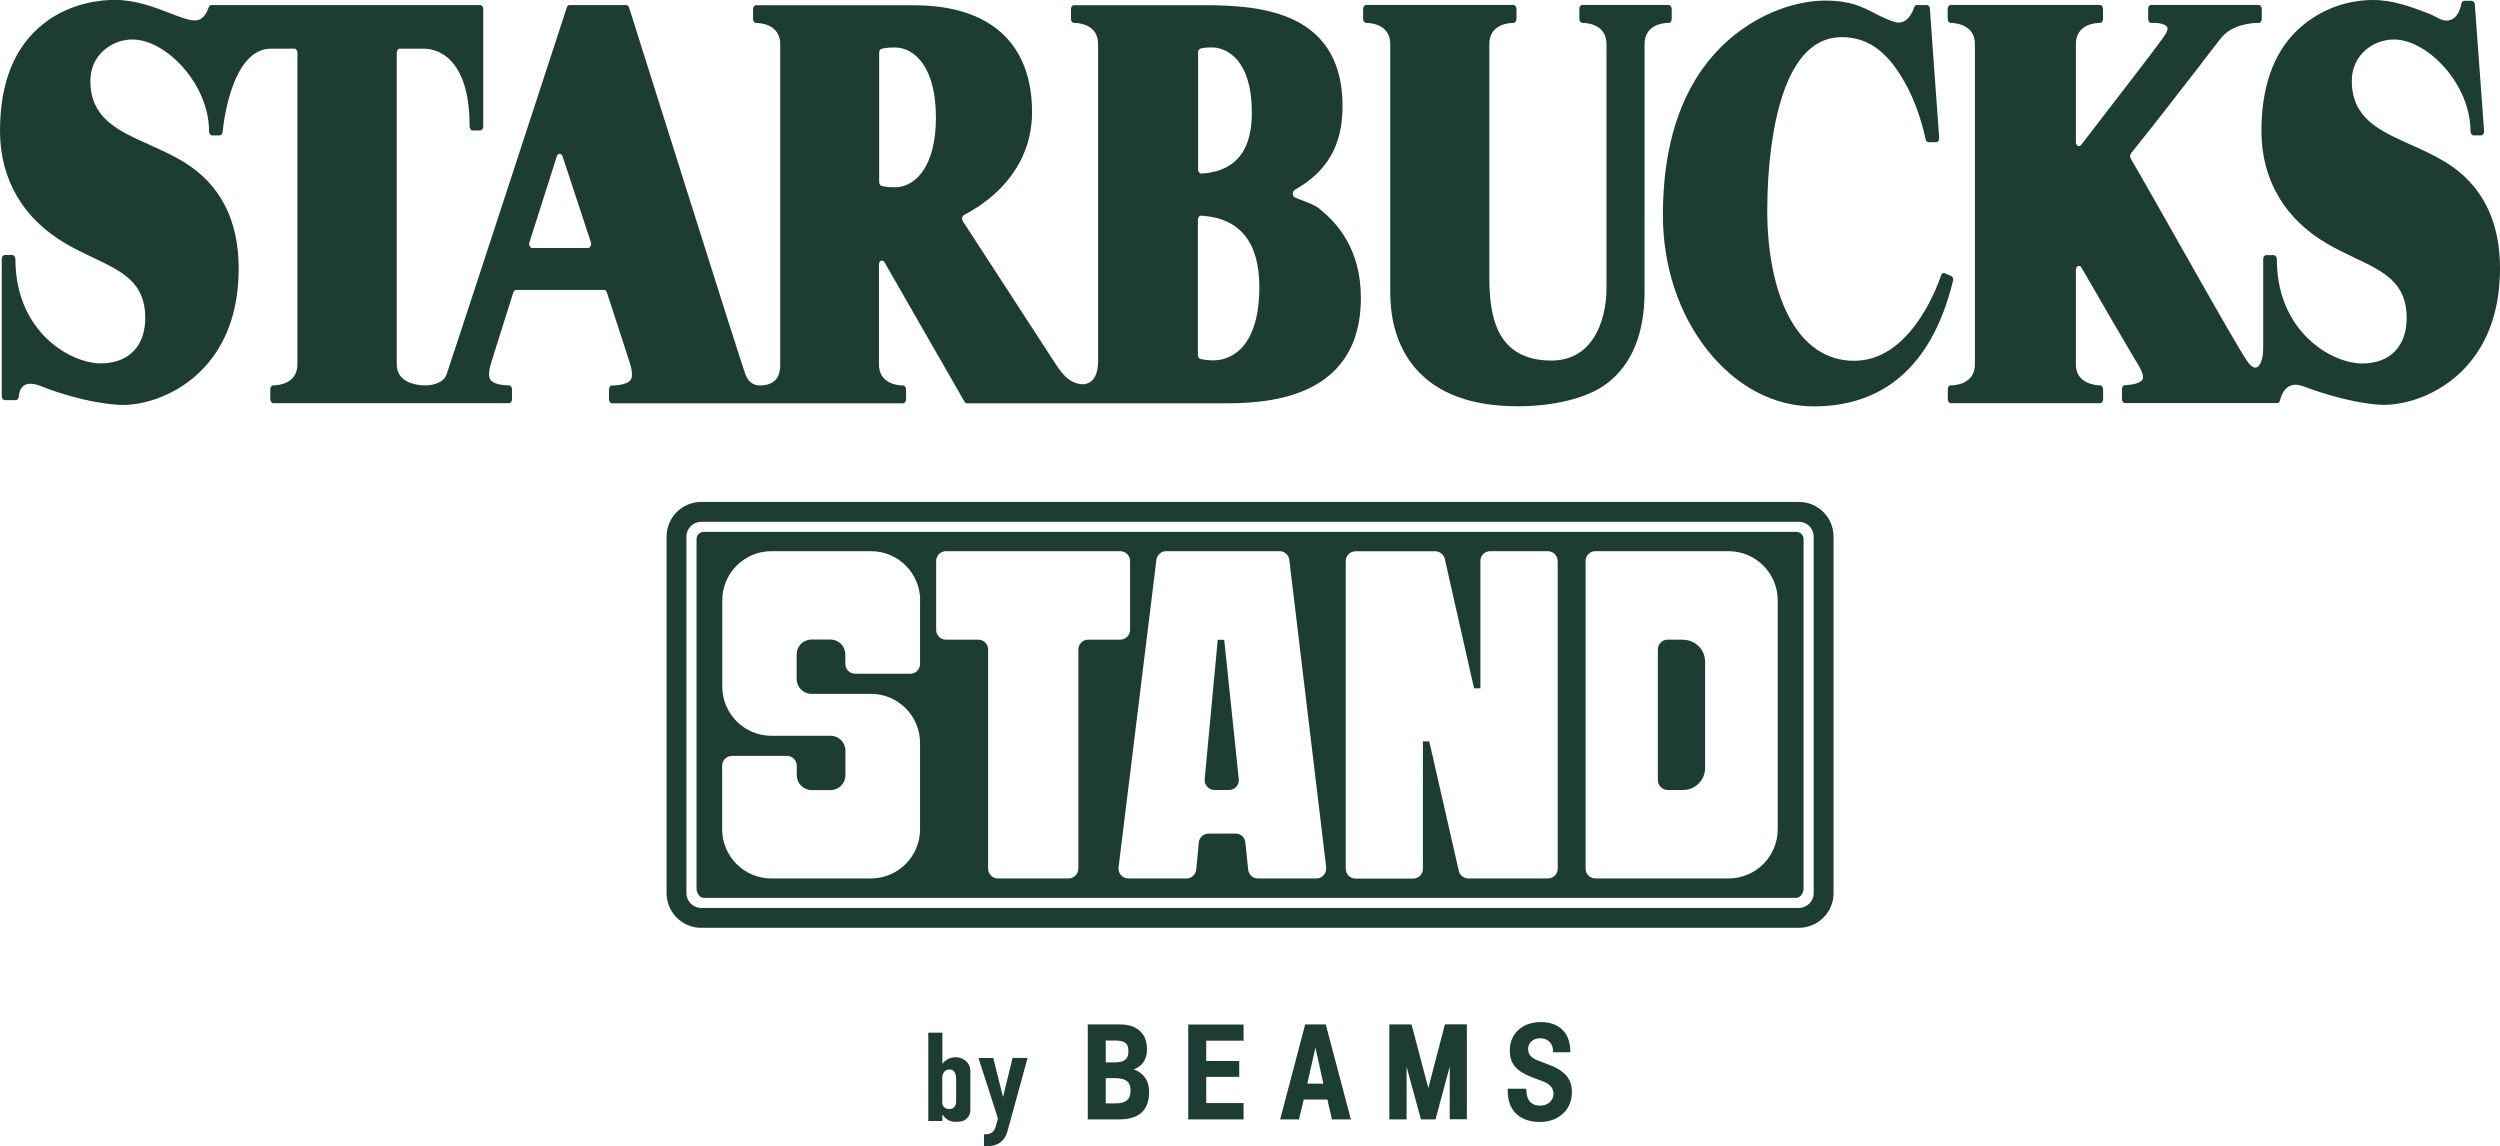
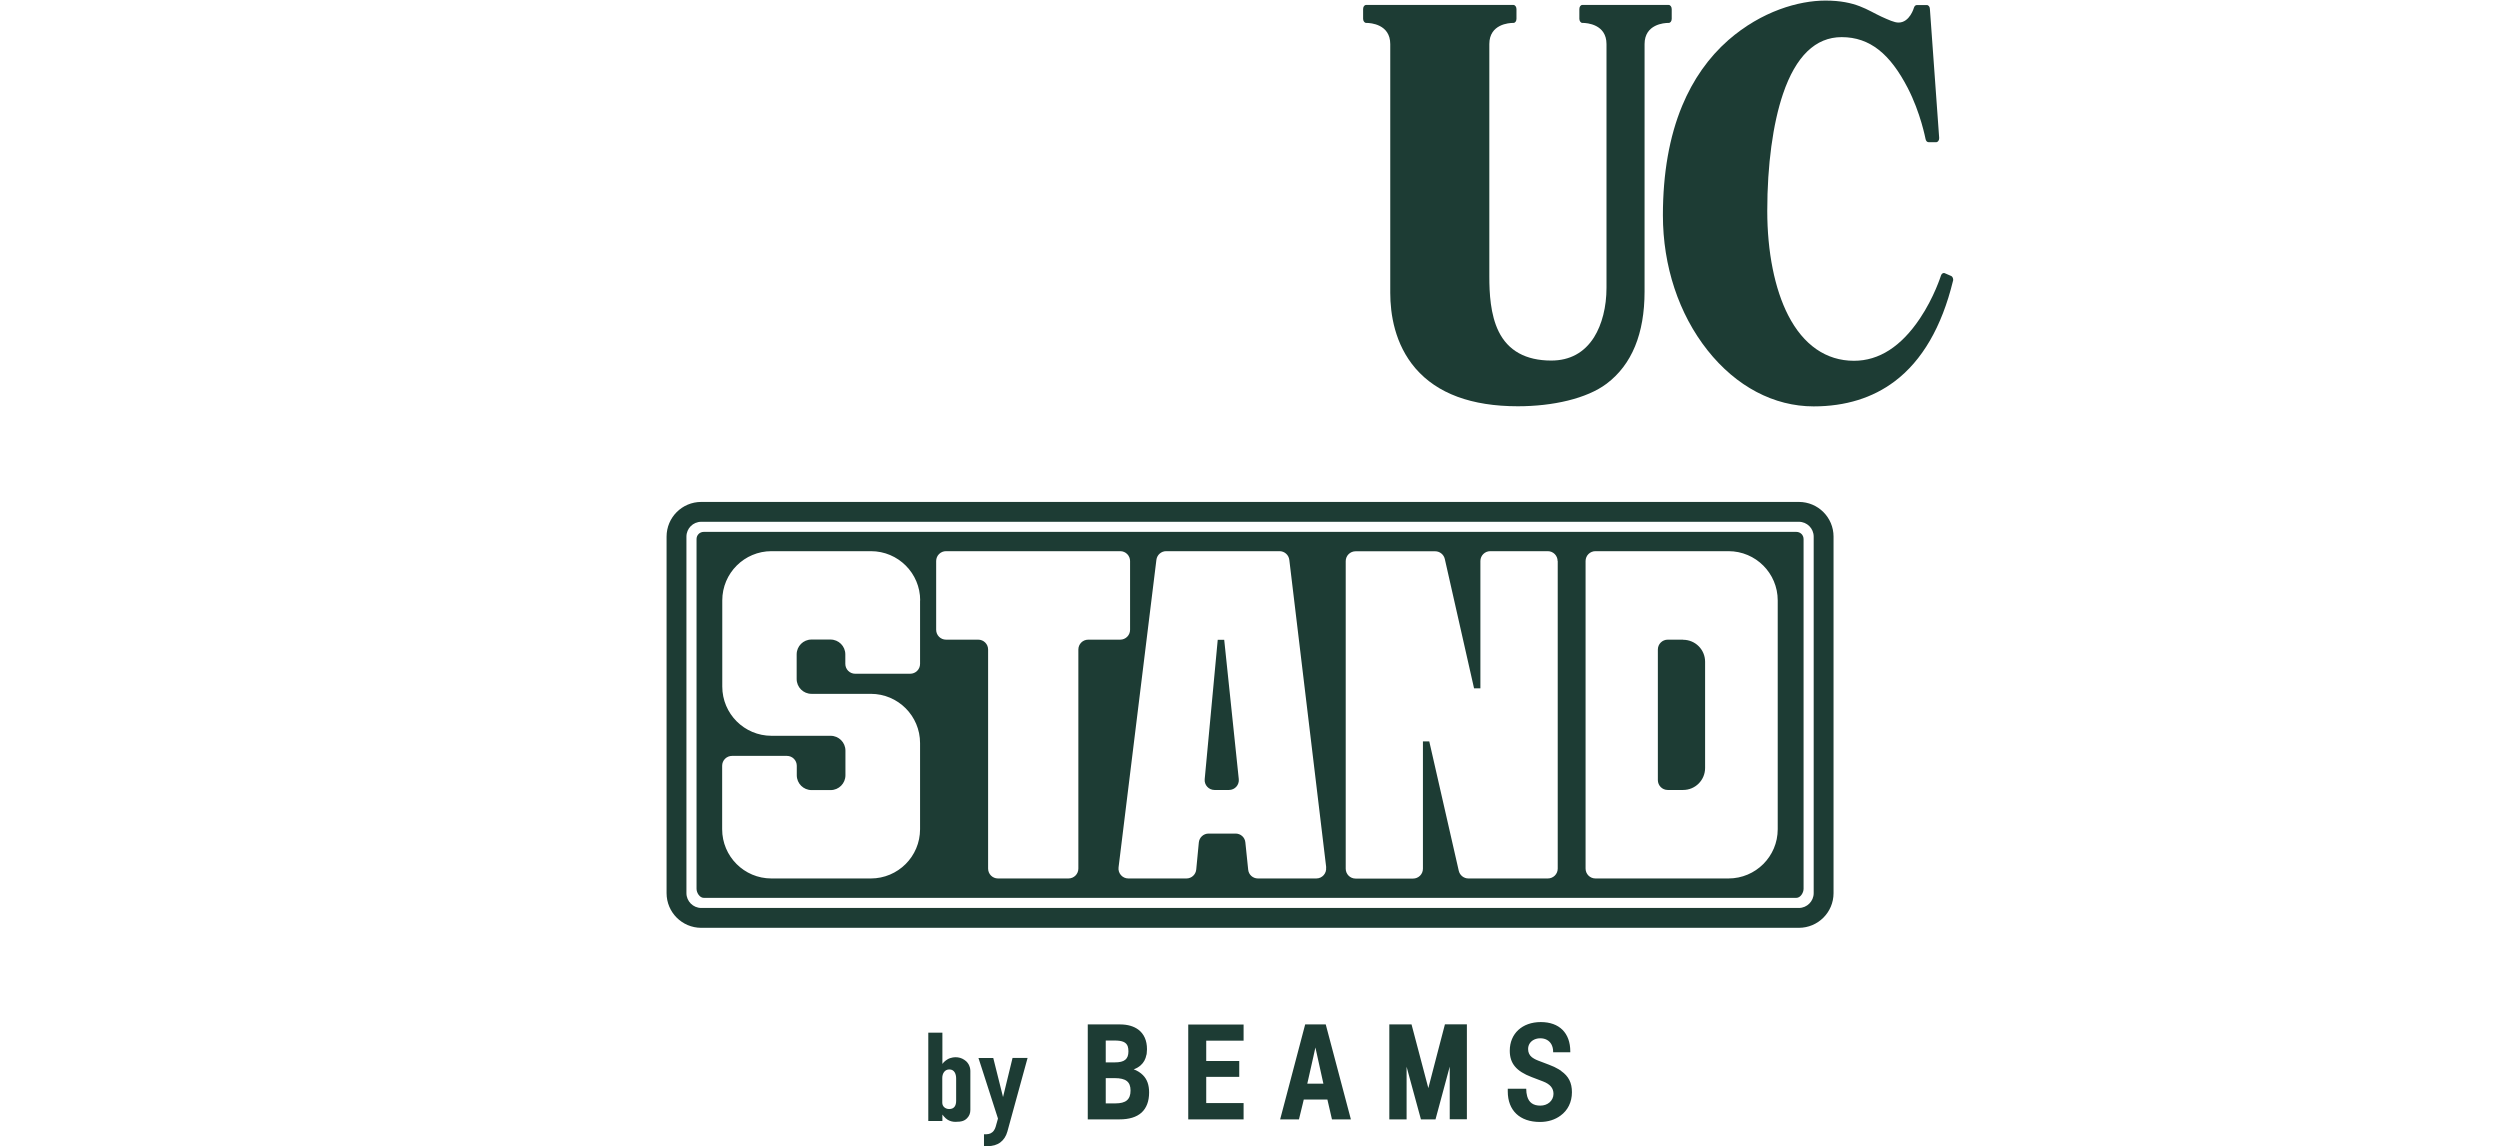
<svg xmlns="http://www.w3.org/2000/svg" id="_レイヤー_2" data-name="レイヤー 2" viewBox="0 0 212.73 97.53">
  <defs>
    <style>
      .cls-1 {
        fill: #1d3c34;
      }
    </style>
  </defs>
  <g id="_レイヤー_1-2" data-name="レイヤー 1">
    <g>
      <path class="cls-1" d="M103.62,54.43l-1.11,11.87c-.05.49.34.92.83.92h1.24c.5,0,.88-.43.83-.92l-1.24-11.86h-.55ZM143.22,54.43h-1.31c-.46,0-.84.37-.84.84v11.11c0,.46.37.84.84.84h1.31c1.04,0,1.87-.84,1.87-1.87v-9.04c0-1.04-.84-1.87-1.87-1.87ZM153.47,45.87v29.76c0,.34-.27.77-.61.77H59.88c-.34,0-.61-.43-.61-.77v-29.76c0-.34.27-.61.61-.61h92.98c.34,0,.61.27.61.61ZM78.3,51.09c0-2.31-1.87-4.19-4.19-4.19h-8.46c-2.31,0-4.19,1.87-4.19,4.19v7.33c0,2.31,1.87,4.19,4.19,4.19h5.03c.69,0,1.26.56,1.26,1.26v2.1c0,.69-.56,1.26-1.26,1.26h-1.62c-.69,0-1.26-.56-1.26-1.26v-.81c0-.46-.37-.84-.84-.84h-4.67c-.46,0-.84.37-.84.84v5.4c0,2.31,1.87,4.19,4.19,4.19h8.46c2.31,0,4.19-1.87,4.19-4.19v-7.33c0-2.31-1.87-4.19-4.19-4.19h-5.05c-.69,0-1.26-.56-1.26-1.26v-2.1c0-.69.56-1.26,1.26-1.26h1.62c.69,0,1.26.56,1.26,1.26v.81c0,.46.37.84.84.84h4.68c.46,0,.84-.37.84-.84v-5.4ZM92.59,54.43h2.73c.46,0,.84-.37.84-.84v-5.85c0-.46-.37-.84-.84-.84h-14.82c-.46,0-.84.37-.84.84v5.85c0,.46.37.84.84.84h2.74c.46,0,.84.37.84.84v18.64c0,.46.37.84.84.84h6c.46,0,.84-.37.84-.84v-18.64c0-.46.37-.84.84-.84ZM112.85,73.81l-3.14-26.17c-.05-.42-.41-.74-.83-.74h-9.65c-.42,0-.78.32-.83.74l-3.22,26.17c-.06.5.33.94.83.94h4.95c.43,0,.79-.33.83-.76l.22-2.3c.04-.43.4-.76.83-.76h2.3c.43,0,.79.32.83.75l.24,2.32c.04.43.4.75.83.75h4.97c.5,0,.89-.44.83-.94ZM132.54,47.74c0-.46-.37-.84-.84-.84h-4.89c-.46,0-.84.37-.84.84v10.83h-.54l-2.49-11.01c-.09-.38-.43-.65-.82-.65h-6.77c-.46,0-.84.37-.84.84v26.17c0,.46.37.84.84.84h4.89c.46,0,.84-.37.84-.84v-10.83h.54l2.51,11.01c.09.38.43.65.82.65h6.76c.46,0,.84-.37.84-.84v-26.17ZM151.27,51.09c0-2.31-1.87-4.19-4.19-4.19h-11.32c-.46,0-.84.37-.84.84v26.17c0,.46.37.84.84.84h11.32c2.31,0,4.19-1.87,4.19-4.19v-19.47ZM156.02,45.66v30.34c0,1.63-1.32,2.95-2.95,2.95H59.67c-1.63,0-2.95-1.32-2.95-2.95v-30.34c0-1.63,1.32-2.95,2.95-2.95h93.4c1.63,0,2.95,1.32,2.95,2.95ZM154.33,45.66c0-.7-.57-1.26-1.26-1.26H59.67c-.7,0-1.26.57-1.26,1.26v30.34c0,.69.57,1.26,1.26,1.26h93.4c.69,0,1.26-.57,1.26-1.26v-30.34ZM97.25,91.48c.36.36.53.84.53,1.48,0,.75-.22,1.32-.64,1.71-.43.39-1.06.58-1.89.58h-2.69s0,0,0,0v-8.08h2.75c.65,0,1.17.16,1.55.44.48.36.74.92.74,1.67h0c0,.11-.01.2-.02.3,0,.04,0,.09-.01.12,0,.02-.01.04-.02.06-.07.37-.23.66-.49.89-.16.14-.35.26-.59.34.32.12.58.29.78.49ZM94.09,90.4h.78c.81,0,1.15-.27,1.15-.94,0-.17-.02-.31-.06-.43-.13-.35-.46-.49-1.13-.49h-.74v1.85ZM96.2,92.79c0-.74-.4-1.05-1.35-1.05h-.76v2.15h.81c.45,0,.78-.08.99-.26.21-.18.31-.45.31-.83ZM101.11,87.17v8.08h0s4.71,0,4.71,0h0v-1.39h-3.18v-2.23h2.81v-1.35h0s-2.81,0-2.81,0v-1.73h3.18v-1.37h-4.71ZM112.81,87.17l2.14,8.08h0s-1.61,0-1.61,0l-.39-1.69h-2.01l-.09.38-.32,1.31h-1.6l.46-1.74,1.67-6.34h1.76ZM112.61,92.21l-.68-3.08-.18.82-.51,2.26h1.38ZM122.95,87.17h0l-.64,2.45-.77,2.97-1.43-5.42h-1.89v8.08h0s0,0,0,0h0s1.47,0,1.47,0h0s0,0,0,0v-4.48s.47,1.73.47,1.73l.75,2.75h0s1.24,0,1.24,0l.68-2.52.53-1.97v2.24s0,2.24,0,2.24h0s1.46,0,1.46,0v-8.08h-1.88ZM132.84,91.12c-.07-.05-.14-.09-.22-.14-.23-.14-.49-.26-.81-.38l-.92-.35c-.14-.05-.25-.11-.36-.17,0,0-.02-.01-.03-.02-.02-.01-.04-.03-.06-.04-.03-.02-.06-.04-.09-.06-.22-.18-.32-.41-.32-.7,0-.36.2-.65.52-.8.15-.07.32-.11.52-.11.43,0,.76.19.94.51.09.17.15.37.15.61v.07h1.46v-.07c0-1.57-.93-2.5-2.51-2.5s-2.64.98-2.64,2.44c0,1.08.55,1.74,1.86,2.24l.97.37c.6.23.89.57.89,1.06,0,.29-.13.55-.34.73-.2.17-.47.27-.78.27-.6,0-.97-.26-1.12-.8-.05-.18-.08-.4-.08-.64h0s-1.57,0-1.57,0v.23c0,1.63,1.03,2.6,2.74,2.6.7,0,1.29-.2,1.75-.54.61-.44.97-1.14.97-1.99,0-.8-.28-1.36-.91-1.8ZM86.16,90.02h0l-.81,3.33-.18-.72-.65-2.6h-1.26s.38,1.17.38,1.17l1.28,3.98-.2.71s-.08.3-.29.46c-.19.15-.36.17-.7.17,0,.2,0,0,0,0v1.01h0s.28,0,.28,0c.46,0,.83-.11,1.11-.32.28-.21.49-.52.6-.92l1.72-6.27h-1.27ZM82.53,90.83c.02.09.04.19.04.29v2.9c0,.2,0,.31,0,.42,0,.28-.08.5-.27.7-.22.23-.46.32-1.01.32-.23,0-.45-.06-.64-.17-.13-.08-.24-.18-.33-.29-.04-.05-.09-.1-.13-.16v.55h0s-1.2,0-1.2,0h0v-7.52h0s0,0,0,0h0s1.2,0,1.2,0v2.66c.08-.12.18-.21.3-.3.09-.07.24-.16.39-.2.13-.04.27-.07.41-.07.29,0,.54.07.76.22.06.04.11.08.16.12.17.16.27.34.32.54ZM81.36,91.77c0-.37-.14-.77-.58-.77-.39,0-.6.34-.6.73v2.1c0,.33.27.54.59.54.42,0,.59-.28.59-.7v-1.9Z" />
      <g>
        <path class="cls-1" d="M141.99,1.95c.15,0,.26-.15.26-.35v-.83c0-.19-.12-.35-.26-.35h-7.34c-.15,0-.26.15-.26.35v.83c0,.19.12.35.26.35h.03c.34,0,2.02.11,2.02,1.8v20.74c0,1.63-.38,3.12-1.06,4.21-.83,1.31-2.06,1.98-3.64,1.98-2.16,0-3.67-.83-4.48-2.48-.7-1.43-.79-3.25-.79-4.67V3.75c0-1.7,1.69-1.8,2.02-1.8h.03c.15,0,.26-.15.26-.35v-.83c0-.19-.12-.35-.26-.35h-12.53c-.15,0-.26.15-.26.35v.83c0,.19.12.35.26.35h.03c.34,0,2.02.11,2.02,1.8v21.16c0,1.8.37,4.37,2.15,6.44,1.85,2.14,4.77,3.22,8.71,3.22,2.97,0,5.86-.65,7.55-1.92,2.15-1.62,3.23-4.26,3.23-7.84V3.75c0-1.7,1.69-1.8,2.02-1.8h.03Z" />
-         <path class="cls-1" d="M166.19,23.91c.04-.18-.03-.37-.17-.43l-.53-.23c-.13-.06-.28.03-.33.2h0s-.58,1.85-1.79,3.65c-1.6,2.39-3.48,3.6-5.61,3.6-2.37,0-4.3-1.34-5.6-3.87-1.15-2.24-1.78-5.4-1.78-8.89,0-3.89.48-7.42,1.34-9.95,1.09-3.21,2.77-4.83,4.99-4.83,2.42,0,4.13,1.45,5.61,4.3,1.12,2.16,1.52,4.35,1.53,4.37h0c.03.16.13.27.26.27h.64c.15,0,.26-.15.26-.35l-.79-10.98c0-.19-.12-.34-.26-.34h-.85c-.11,0-.21.09-.25.23h0s-.35,1.26-1.31,1.26c-.36,0-.85-.23-1.47-.51-1.17-.54-2.16-1.36-4.75-1.36-2.26,0-5.43.89-8.27,3.37-1.67,1.47-2.99,3.34-3.92,5.58-1.09,2.62-1.64,5.76-1.64,9.32,0,4.32,1.35,8.4,3.8,11.49,2.44,3.08,5.65,4.77,9.03,4.77,2.7,0,5.02-.72,6.89-2.13,2.34-1.76,4.01-4.64,4.96-8.53h0Z" />
-         <path class="cls-1" d="M208.05,13.77c-.95-.58-1.95-1.02-2.92-1.46-2.69-1.21-5.01-2.25-5.01-5.44,0-2.19,1.82-3.51,3.58-3.51,2.85,0,6.52,3.79,6.52,7.81,0,.19.12.35.26.35h.64c.15,0,.26-.15.26-.35l-.79-10.76c0-.19-.12-.34-.26-.34h-.64c-.13,0-.23.12-.26.28h0c0,.06-.23,1.4-1.24,1.4-.53,0-.74-.29-1.59-.62-1.3-.5-2.91-1.13-4.7-1.13-1.05,0-3.5.2-5.81,2.04-2.43,1.93-3.66,4.99-3.66,9.11,0,2.08.5,3.97,1.48,5.62.94,1.59,2.32,2.91,4.08,3.95.8.47,1.59.84,2.36,1.21,2.48,1.18,4.44,2.11,4.44,5.12,0,2.43-1.42,3.88-3.81,3.88-1.1,0-2.96-.55-4.58-2.12-1.21-1.17-2.66-3.3-2.66-6.75h0c0-.19-.12-.35-.26-.35h-.64c-.15,0-.26.15-.26.34v7.65c0,1.01-.46,2.38-1.39.99-1.23-1.82-7.81-13.68-9.88-17.19-.08-.14-.07-.34.03-.46,4.56-5.7,7.23-9.32,7.74-9.9.93-1.07,2.52-1.18,2.98-1.19h.14c.15,0,.26-.15.26-.35v-.83c0-.19-.12-.35-.26-.35h-9.15c-.15,0-.26.15-.26.35v.83c0,.19.12.35.26.35h.37c.61.03,1.02.22,1.02.47,0,.29-.28.67-.64,1.15-.08.11-.16.22-.25.34-.5.69-4.36,5.69-6.46,8.42-.17.22-.45.06-.45-.24V3.75c0-1.7,1.69-1.8,2.02-1.8h.03c.15,0,.26-.15.26-.35v-.83c0-.19-.12-.35-.26-.35h-12.7c-.15,0-.26.15-.26.35v.83c0,.19.12.35.26.35h.03c.1,0,.65.02,1.15.28.59.31.88.81.88,1.52v27.24c0,1.7-1.69,1.8-2.02,1.8h-.03c-.15,0-.26.15-.26.34v.83c0,.19.12.35.26.35h12.7c.15,0,.26-.15.26-.35v-.83c0-.19-.12-.34-.26-.34h-.03c-.1,0-.65-.02-1.15-.28-.59-.31-.88-.8-.88-1.52v-8.02c0-.33.32-.47.47-.21,1.7,2.95,4.19,7.23,4.52,7.76.35.56.88,1.4.69,1.76-.12.22-.54.45-1.51.5-.14,0-.25.16-.25.34v.83c0,.19.12.35.26.35h12.95c.12,0,.23-.11.25-.26h0s.14-.71.61-1.07c.35-.27.8-.3,1.35-.1h.01c1,.37,3.64,1.33,6.36,1.56.16.01.33.02.5.02,2.2,0,5.28-1.1,7.36-3.66,1.67-2.05,2.52-4.73,2.52-7.96,0-4.13-1.58-7.18-4.69-9.07Z" />
-         <path class="cls-1" d="M112.3,17.77c-.55-.43-1.63-.74-2.12-.97-.23-.11-.23-.52-.01-.64,2.8-1.58,4.07-3.84,4.07-7.13,0-3.53-1.37-5.99-4.08-7.31-2.32-1.13-5.22-1.28-7.75-1.28h-11.02c-.15,0-.26.15-.26.34v.83c0,.19.12.34.26.34h.03c.34,0,2.02.11,2.02,1.8v26.94c0,1.74-.83,2-1.33,2.01-1.16-.06-1.81-.96-2.54-2.12l-7.64-11.76c-.11-.18-.06-.45.11-.53.62-.32,1.56-.88,2.52-1.72,2.13-1.89,3.26-4.32,3.26-7.01,0-5.88-3.57-9.11-10.04-9.11h-13.44c-.15,0-.26.15-.26.34v.83c0,.19.12.34.26.34h.03c.34,0,2.02.11,2.02,1.8v27.24c0,.45,0,1.8-1.73,1.8-.4,0-.94-.16-1.23-.94-.43-1.14-9.8-30.92-9.9-31.22h0c-.04-.13-.14-.21-.24-.21h-4.82c-.11,0-.2.08-.24.21-.1.3-9.82,30.07-10.23,31.22-.29.82-1.42.95-1.83.93h0s0,0,0,0c-.01,0-1.44.05-2.09-.79-.21-.27-.32-.6-.32-1.02V4.49c0-.19.12-.35.26-.35h2.02c.92,0,3.92.48,3.92,6.61h0c0,.19.12.35.26.35h.64c.15,0,.26-.15.26-.34V.77c0-.19-.12-.34-.26-.34h-22.87c-.11,0-.2.08-.24.21-.16.5-.49,1.1-1.17,1.1-.53,0-1.26-.29-2.12-.62-1.3-.5-2.91-1.13-4.7-1.13-1.06,0-3.76.2-6.07,2.04C1.23,3.97,0,7.03,0,11.14c0,2.08.5,3.97,1.48,5.62.94,1.59,2.32,2.91,4.08,3.95.8.47,1.59.85,2.36,1.21,2.48,1.18,4.44,2.11,4.44,5.12,0,2.43-1.42,3.88-3.81,3.88-1.1,0-2.96-.55-4.58-2.12-1.21-1.17-2.66-3.3-2.66-6.75h0c0-.19-.12-.35-.26-.35H.41c-.15,0-.26.15-.26.34v11.67c0,.19.12.34.26.34h.93c.14,0,.26-.15.26-.33h0s.02-.54.35-.84c.32-.3.88-.3,1.59,0,.32.13,3.24,1.3,6.39,1.56.16.01.33.02.5.02,2.2,0,5.28-1.1,7.36-3.66,1.67-2.05,2.52-4.73,2.52-7.96,0-4.13-1.58-7.18-4.69-9.07-.95-.58-1.95-1.02-2.92-1.46-2.69-1.21-5.01-2.25-5.01-5.44,0-2.19,1.82-3.51,3.58-3.51,2.85,0,6.52,3.79,6.52,7.81h0c0,.19.12.35.26.35h.64c.14,0,.25-.13.26-.31h0c0-.07.61-7.07,4.12-7.07h1.98c.15,0,.26.15.26.35v26.5c0,1.7-1.69,1.8-2.02,1.8h-.03c-.15,0-.26.15-.26.34v.83c0,.19.12.35.26.35h20.05c.15,0,.26-.15.26-.35v-.83c0-.19-.12-.34-.26-.34h-.13c-.51-.01-1.14-.13-1.42-.43-.25-.28-.11-.96-.04-1.24.03-.13.41-1.33,1.96-6.24.04-.13.14-.21.24-.21h7.48c.11,0,.2.08.24.21,1.61,4.92,1.99,6.12,2.03,6.25.07.28.22.96-.04,1.24-.27.3-.91.42-1.41.43h-.14c-.15,0-.26.15-.26.34v.83c0,.19.12.35.26.35h24.76c.15,0,.26-.15.26-.35v-.83c0-.19-.12-.34-.26-.34h-.03c-.34,0-2.02-.11-2.02-1.8v-8.48c0-.33.32-.47.47-.21l6.81,11.87c.05.09.13.14.21.14h21.6c3.26,0,11.92,0,11.92-8.99,0-4.14-2.04-6.39-3.52-7.55ZM50.02,21.1h-4.73c-.19,0-.32-.25-.24-.48.92-2.89,1.81-5.68,2.33-7.32.09-.28.39-.28.49,0,.54,1.64,1.46,4.43,2.41,7.32.07.23-.05.48-.24.48ZM76.22,15.93c-.56.02-.95-.04-1.2-.11-.12-.03-.21-.17-.21-.34V4.49c0-.17.09-.31.21-.34.25-.06.64-.12,1.2-.11,1.58.05,3.42,1.63,3.42,5.95s-1.84,5.9-3.42,5.95ZM101.94,4.47c0-.17.09-.31.22-.34.23-.06.59-.11,1.1-.09.33,0,3.26.25,3.26,5.55,0,1.43-.26,2.54-.79,3.37-.7,1.1-1.87,1.71-3.5,1.81-.15.01-.28-.15-.28-.34V4.47ZM103.45,30.66c-.62.02-1.04-.05-1.31-.12-.12-.03-.21-.17-.21-.34v-11.5c0-.2.13-.35.28-.35,3.28.2,4.95,2.24,4.95,6.08,0,5.82-3.09,6.21-3.71,6.22Z" />
+         <path class="cls-1" d="M166.19,23.91c.04-.18-.03-.37-.17-.43l-.53-.23c-.13-.06-.28.03-.33.2h0s-.58,1.85-1.79,3.65c-1.6,2.39-3.48,3.6-5.61,3.6-2.37,0-4.3-1.34-5.6-3.87-1.15-2.24-1.78-5.4-1.78-8.89,0-3.89.48-7.42,1.34-9.95,1.09-3.21,2.77-4.83,4.99-4.83,2.42,0,4.13,1.45,5.61,4.3,1.12,2.16,1.52,4.35,1.53,4.37c.03.16.13.27.26.27h.64c.15,0,.26-.15.26-.35l-.79-10.98c0-.19-.12-.34-.26-.34h-.85c-.11,0-.21.09-.25.23h0s-.35,1.26-1.31,1.26c-.36,0-.85-.23-1.47-.51-1.17-.54-2.16-1.36-4.75-1.36-2.26,0-5.43.89-8.27,3.37-1.67,1.47-2.99,3.34-3.92,5.58-1.09,2.62-1.64,5.76-1.64,9.32,0,4.32,1.35,8.4,3.8,11.49,2.44,3.08,5.65,4.77,9.03,4.77,2.7,0,5.02-.72,6.89-2.13,2.34-1.76,4.01-4.64,4.96-8.53h0Z" />
      </g>
    </g>
  </g>
</svg>